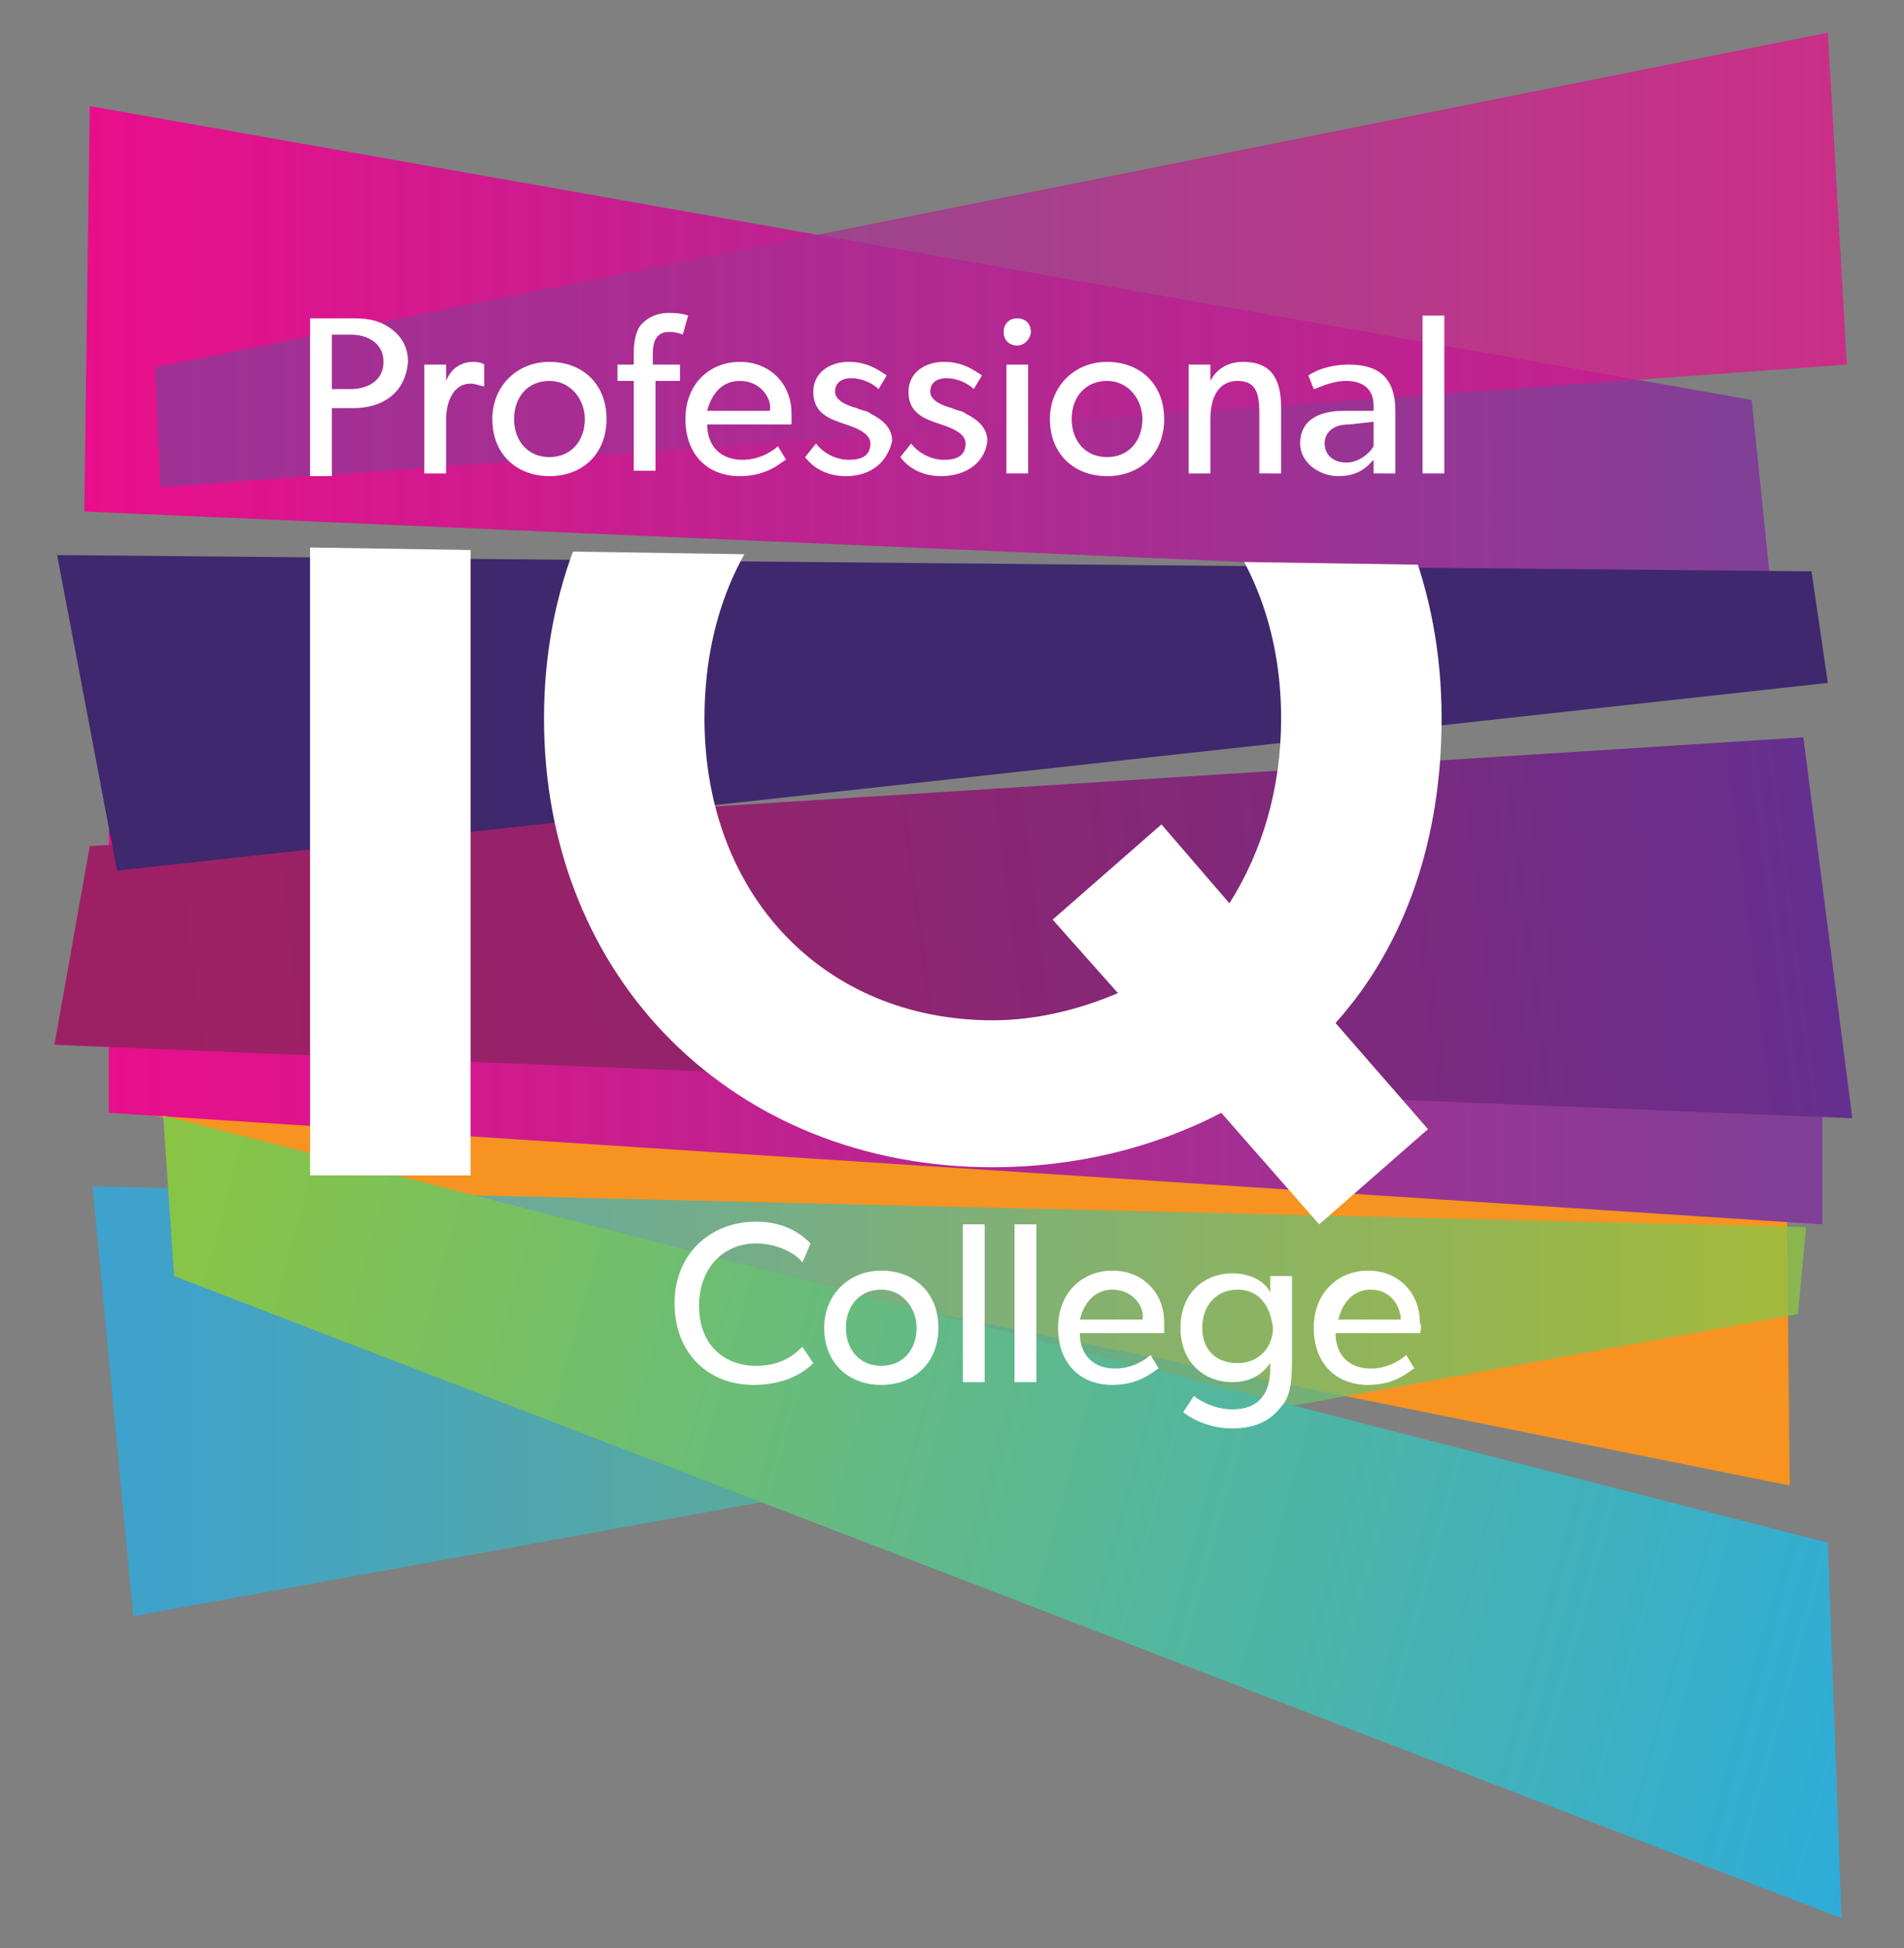
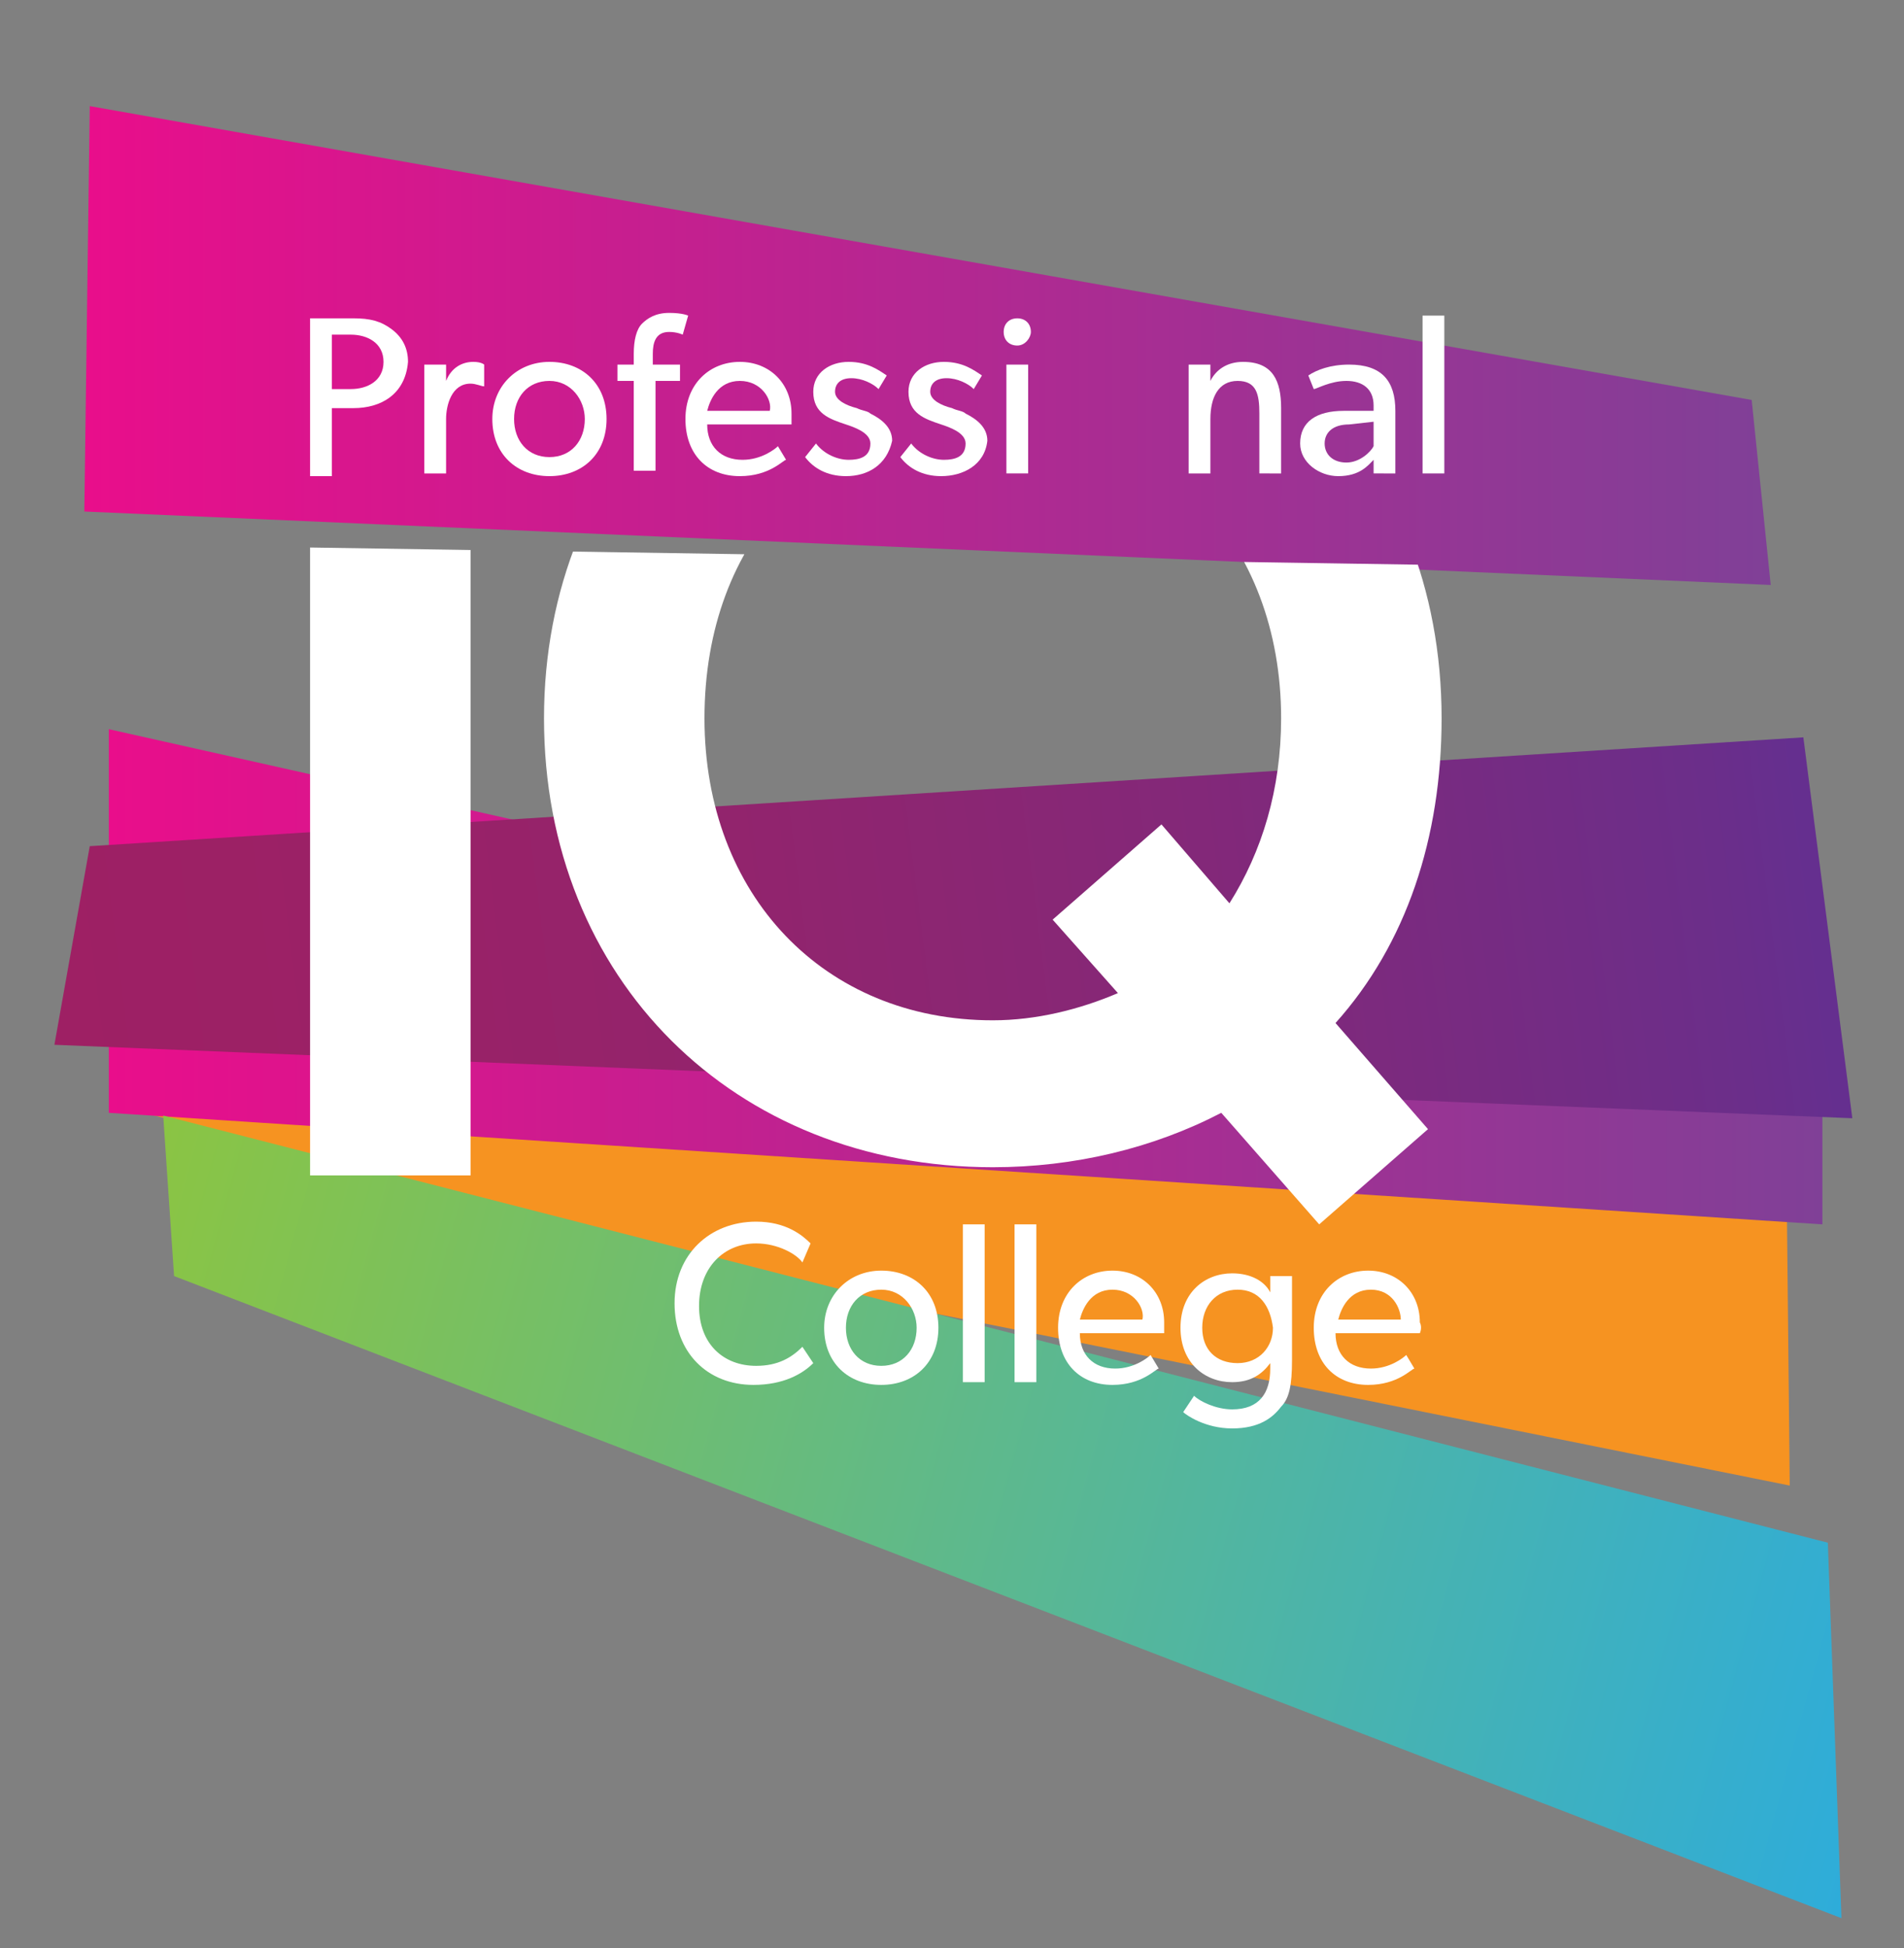
<svg xmlns="http://www.w3.org/2000/svg" xmlns:xlink="http://www.w3.org/1999/xlink" version="1.1" id="Layer_1" x="0px" y="0px" viewBox="0 0 70 71.6" style="enable-background:new 0 0 70 71.6;" xml:space="preserve">
  <rect x="0" y="0" width="70" height="71.6" fill="#808080" stroke="none" />
  <style type="text/css">
	.st0{fill:#F69321;}
	.st1{fill:url(#SVGID_1_);}
	.st2{fill:url(#SVGID_00000128479591956899122570000013047442420674376092_);}
	.st3{fill:url(#SVGID_00000002378658372580992640000006670484477344814217_);}
	.st4{fill:#3F286D;}
	.st5{opacity:0.77;fill:url(#SVGID_00000072274385188010950160000005041736015255587473_);}
	.st6{fill:url(#SVGID_00000051364168433538254260000005297213715174781586_);}
	.st7{opacity:0.71;fill:url(#SVGID_00000132050077003024950110000001200176813093975731_);}
	.st8{clip-path:url(#SVGID_00000162321869309802296680000017600359684330782607_);}
	.st9{fill:#FFFFFF;}
</style>
  <g>
    <g>
      <polygon class="st0" points="65.6,35.5 4.5,33 4.9,40.8 33.5,48.1 65.8,54.6   " />
      <linearGradient id="SVGID_1_" gradientUnits="userSpaceOnUse" x1="3.107" y1="12.7" x2="65.082" y2="12.7">
        <stop offset="0" style="stop-color:#E90E8B" />
        <stop offset="1" style="stop-color:#804097" />
      </linearGradient>
      <polygon class="st1" points="65.1,21.5 3.1,18.8 3.3,3.9 64.4,14.7   " />
      <linearGradient id="SVGID_00000049918774875037171510000010402184132608390021_" gradientUnits="userSpaceOnUse" x1="3.978" y1="35.91" x2="66.96" y2="35.91">
        <stop offset="0" style="stop-color:#E90E8B" />
        <stop offset="1" style="stop-color:#804097" />
      </linearGradient>
      <polyline style="fill:url(#SVGID_00000049918774875037171510000010402184132608390021_);" points="67,45 67,40.9 4,26.8 4,40.9       " />
      <linearGradient id="SVGID_00000065795207569856612810000009718179884432454823_" gradientUnits="userSpaceOnUse" x1="469.131" y1="-268.899" x2="534.326" y2="-268.899" gradientTransform="matrix(-0.992 0.126 -0.126 -0.992 498.437 -293.682)">
        <stop offset="5.847950e-03" style="stop-color:#652F8F" />
        <stop offset="5.669168e-02" style="stop-color:#6B2E8A" />
        <stop offset="0.343" style="stop-color:#832879" />
        <stop offset="0.605" style="stop-color:#92246D" />
        <stop offset="0.833" style="stop-color:#9B2166" />
        <stop offset="1" style="stop-color:#9E2064" />
      </linearGradient>
      <polyline style="fill:url(#SVGID_00000065795207569856612810000009718179884432454823_);" points="3.3,31.1 2,38.4 68.1,41.1     66.3,27.1   " />
-       <polygon class="st4" points="67.2,25.1 66.6,21 2.1,20.4 4.3,32   " />
      <linearGradient id="SVGID_00000089559955178122355480000007740751358493736360_" gradientUnits="userSpaceOnUse" x1="3.445" y1="51.506" x2="66.375" y2="51.506">
        <stop offset="1.754390e-02" style="stop-color:#29ABE2" />
        <stop offset="1" style="stop-color:#8CC541" />
      </linearGradient>
-       <polygon style="opacity:0.77;fill:url(#SVGID_00000089559955178122355480000007740751358493736360_);" points="66.1,48.3     66.4,45.1 3.4,43.6 4.9,59.4   " />
      <linearGradient id="SVGID_00000120528431448465573260000000586046488144972462_" gradientUnits="userSpaceOnUse" x1="5.181" y1="41.503" x2="-67.966" y2="38.406" gradientTransform="matrix(0.975 0.222 -0.222 0.975 78.255 23.782)">
        <stop offset="1.754390e-02" style="stop-color:#29ABE2" />
        <stop offset="1" style="stop-color:#8CC541" />
      </linearGradient>
      <polygon style="fill:url(#SVGID_00000120528431448465573260000000586046488144972462_);" points="67.7,70.5 6.4,46.9 6,41     67.2,56.7   " />
      <linearGradient id="SVGID_00000119827355337292632330000000717206908824423296_" gradientUnits="userSpaceOnUse" x1="12.809" y1="9.522" x2="74.948" y2="9.522" gradientTransform="matrix(-1 0 0 1 80.689 0)">
        <stop offset="0" style="stop-color:#E90E8B" />
        <stop offset="1" style="stop-color:#804097" />
      </linearGradient>
-       <polygon style="opacity:0.71;fill:url(#SVGID_00000119827355337292632330000000717206908824423296_);" points="5.9,17.9     67.9,13.4 67.2,1.2 5.7,13.5   " />
    </g>
    <g>
      <g>
        <defs>
          <polygon id="SVGID_00000098904589112192504930000007325572675815719306_" points="9.9,20.1 55.1,20.8 55.1,46.5 9.9,46.5           " />
        </defs>
        <clipPath id="SVGID_00000048500031593238960010000005235431338267819421_">
          <use xlink:href="#SVGID_00000098904589112192504930000007325572675815719306_" style="overflow:visible;" />
        </clipPath>
        <g style="clip-path:url(#SVGID_00000048500031593238960010000005235431338267819421_);">
          <rect x="11.4" y="10.4" class="st9" width="5.9" height="32.8" />
          <path class="st9" d="M53,26.4c0-9.6-6.9-16.5-16.5-16.5C27,9.9,20,16.9,20,26.4C20,36,27,42.9,36.5,42.9c3,0,5.9-0.7,8.4-2      l3.6,4.1l4-3.5l-3.4-3.9C51.7,34.7,53,30.8,53,26.4z M36.5,37.5c-6.2,0-10.6-4.6-10.6-11.1c0-6.6,4.3-11.1,10.6-11.1      c6.2,0,10.6,4.6,10.6,11.1c0,2.6-0.7,4.9-1.9,6.8l-2.5-2.9l-4,3.5l2.4,2.7C39.7,37.1,38.1,37.5,36.5,37.5z" />
        </g>
      </g>
      <g>
        <path class="st9" d="M13,15h-0.8v2.5h-0.8v-5.8H13c0.6,0,1,0.1,1.4,0.4c0.4,0.3,0.6,0.7,0.6,1.2C14.9,14.5,14,15,13,15z      M12.9,12.3h-0.7v2h0.7c0.6,0,1.2-0.3,1.2-1C14.1,12.6,13.5,12.3,12.9,12.3z" />
        <path class="st9" d="M17.8,14.2L17.8,14.2c-0.1,0-0.3-0.1-0.5-0.1c-0.7,0-0.9,0.8-0.9,1.3v2h-0.8v-4h0.8l0,0.6h0     c0.2-0.5,0.6-0.7,1-0.7c0.3,0,0.4,0.1,0.4,0.1L17.8,14.2z" />
        <path class="st9" d="M20.2,17.5c-1.2,0-2.1-0.8-2.1-2.1c0-1.2,0.9-2.1,2.1-2.1c1.2,0,2.1,0.8,2.1,2.1     C22.3,16.7,21.4,17.5,20.2,17.5z M20.2,14c-0.8,0-1.3,0.6-1.3,1.4c0,0.8,0.5,1.4,1.3,1.4c0.8,0,1.3-0.6,1.3-1.4     C21.5,14.7,21,14,20.2,14z" />
        <path class="st9" d="M25.1,12.3c0,0-0.2-0.1-0.5-0.1c-0.5,0-0.6,0.4-0.6,0.8v0.4H25v0.6h-0.9v3.3h-0.8v-3.3h-0.6v-0.6h0.6v-0.4     c0-0.5,0.1-0.9,0.3-1.1c0.2-0.2,0.5-0.4,1-0.4c0.5,0,0.7,0.1,0.7,0.1L25.1,12.3z" />
        <path class="st9" d="M29.1,15.6H26c0,0.8,0.5,1.3,1.3,1.3c0.7,0,1.2-0.4,1.3-0.5l0.3,0.5c-0.1,0-0.6,0.6-1.7,0.6     c-1.2,0-2-0.8-2-2.1c0-1.3,0.9-2.1,2-2.1c1.1,0,1.9,0.8,1.9,1.9C29.1,15.4,29.1,15.6,29.1,15.6z M27.2,14c-0.8,0-1.1,0.7-1.2,1.1     h2.3C28.4,14.7,28,14,27.2,14z" />
        <path class="st9" d="M31.1,17.5c-0.7,0-1.2-0.3-1.5-0.7l0.4-0.5c0.3,0.4,0.8,0.6,1.2,0.6c0.4,0,0.8-0.1,0.8-0.6     c0-0.4-0.6-0.6-0.9-0.7c-0.6-0.2-1.2-0.4-1.2-1.2c0-0.7,0.6-1.1,1.3-1.1c0.7,0,1.1,0.3,1.4,0.5l-0.3,0.5c-0.2-0.2-0.6-0.4-1-0.4     c-0.4,0-0.6,0.2-0.6,0.5c0,0.3,0.4,0.5,0.8,0.6c0.2,0.1,0.4,0.1,0.5,0.2c0.4,0.2,0.8,0.5,0.8,1C32.6,17.1,31.9,17.5,31.1,17.5z" />
        <path class="st9" d="M34.6,17.5c-0.7,0-1.2-0.3-1.5-0.7l0.4-0.5c0.3,0.4,0.8,0.6,1.2,0.6s0.8-0.1,0.8-0.6c0-0.4-0.6-0.6-0.9-0.7     c-0.6-0.2-1.2-0.4-1.2-1.2c0-0.7,0.6-1.1,1.3-1.1c0.7,0,1.1,0.3,1.4,0.5l-0.3,0.5c-0.2-0.2-0.6-0.4-1-0.4c-0.4,0-0.6,0.2-0.6,0.5     c0,0.3,0.4,0.5,0.8,0.6c0.2,0.1,0.4,0.1,0.5,0.2c0.4,0.2,0.8,0.5,0.8,1C36.2,17.1,35.4,17.5,34.6,17.5z" />
        <path class="st9" d="M37.4,12.7c-0.3,0-0.5-0.2-0.5-0.5c0-0.3,0.2-0.5,0.5-0.5c0.3,0,0.5,0.2,0.5,0.5     C37.9,12.4,37.7,12.7,37.4,12.7z M37,17.4v-4h0.8v4H37z" />
-         <path class="st9" d="M40.7,17.5c-1.2,0-2.1-0.8-2.1-2.1c0-1.2,0.9-2.1,2.1-2.1c1.2,0,2.1,0.8,2.1,2.1     C42.8,16.7,41.9,17.5,40.7,17.5z M40.7,14c-0.8,0-1.3,0.6-1.3,1.4c0,0.8,0.5,1.4,1.3,1.4c0.8,0,1.3-0.6,1.3-1.4     C42,14.7,41.5,14,40.7,14z" />
        <path class="st9" d="M46.3,17.4v-2.2c0-0.7-0.1-1.2-0.8-1.2c-0.7,0-1,0.6-1,1.4v2h-0.8v-4h0.8l0,0.6h0c0.2-0.4,0.6-0.7,1.2-0.7     c1.1,0,1.4,0.7,1.4,1.7v2.4H46.3z" />
        <path class="st9" d="M50.5,17.4l0-0.5c-0.2,0.2-0.5,0.6-1.3,0.6c-0.7,0-1.4-0.5-1.4-1.2c0-0.8,0.6-1.2,1.6-1.2l1.1,0v-0.2     c0-0.6-0.4-0.9-1-0.9s-1.1,0.3-1.2,0.3l-0.2-0.5c0.3-0.2,0.8-0.4,1.5-0.4c1.2,0,1.7,0.6,1.7,1.7v2.3H50.5z M49.6,15.6     c-0.6,0-0.9,0.3-0.9,0.7c0,0.4,0.3,0.7,0.8,0.7c0.5,0,0.9-0.4,1-0.6v-0.9L49.6,15.6z" />
        <path class="st9" d="M52.3,17.4v-5.8h0.8v5.8H52.3z" />
      </g>
      <g>
        <path class="st9" d="M27.7,50.9c-1.7,0-2.9-1.2-2.9-3c0-1.8,1.3-3,3-3c1.1,0,1.7,0.5,2,0.8l-0.3,0.7c-0.2-0.3-0.9-0.7-1.7-0.7     c-1.2,0-2.1,0.9-2.1,2.3c0,1.4,0.9,2.2,2.1,2.2c0.8,0,1.3-0.3,1.7-0.7l0.4,0.6C29.5,50.5,28.8,50.9,27.7,50.9z" />
        <path class="st9" d="M32.4,50.9c-1.2,0-2.1-0.8-2.1-2.1c0-1.2,0.9-2.1,2.1-2.1c1.2,0,2.1,0.8,2.1,2.1     C34.5,50.1,33.6,50.9,32.4,50.9z M32.4,47.4c-0.8,0-1.3,0.6-1.3,1.4c0,0.8,0.5,1.4,1.3,1.4c0.8,0,1.3-0.6,1.3-1.4     C33.7,48.1,33.2,47.4,32.4,47.4z" />
        <path class="st9" d="M35.4,50.8v-5.8h0.8v5.8H35.4z" />
        <path class="st9" d="M37.3,50.8v-5.8h0.8v5.8H37.3z" />
        <path class="st9" d="M42.8,49h-3.1c0,0.8,0.5,1.3,1.3,1.3c0.7,0,1.2-0.4,1.3-0.5l0.3,0.5c-0.1,0-0.6,0.6-1.7,0.6     c-1.2,0-2-0.8-2-2.1c0-1.3,0.9-2.1,2-2.1c1.1,0,1.9,0.8,1.9,1.9C42.8,48.8,42.8,49,42.8,49z M40.9,47.4c-0.8,0-1.1,0.7-1.2,1.1     h2.3C42.1,48.1,41.7,47.4,40.9,47.4z" />
        <path class="st9" d="M47.1,51.7c-0.3,0.4-0.8,0.8-1.8,0.8c-1,0-1.7-0.5-1.8-0.6l0.4-0.6c0.2,0.2,0.8,0.5,1.4,0.5     c1,0,1.4-0.6,1.4-1.5v-0.2h0c-0.3,0.4-0.7,0.7-1.4,0.7c-1,0-1.9-0.7-1.9-2c0-1.3,0.9-2,1.9-2c0.7,0,1.2,0.3,1.4,0.7h0l0-0.6h0.8     V50C47.5,50.9,47.4,51.4,47.1,51.7z M45.5,47.4c-0.8,0-1.3,0.6-1.3,1.4c0,0.8,0.5,1.3,1.3,1.3c0.8,0,1.3-0.6,1.3-1.3     C46.7,48,46.3,47.4,45.5,47.4z" />
        <path class="st9" d="M52.2,49h-3.1c0,0.8,0.5,1.3,1.3,1.3c0.7,0,1.2-0.4,1.3-0.5l0.3,0.5c-0.1,0-0.6,0.6-1.7,0.6     c-1.2,0-2-0.8-2-2.1c0-1.3,0.9-2.1,2-2.1c1.1,0,1.9,0.8,1.9,1.9C52.3,48.8,52.2,49,52.2,49z M50.4,47.4c-0.8,0-1.1,0.7-1.2,1.1     h2.3C51.5,48.1,51.2,47.4,50.4,47.4z" />
      </g>
    </g>
  </g>
</svg>